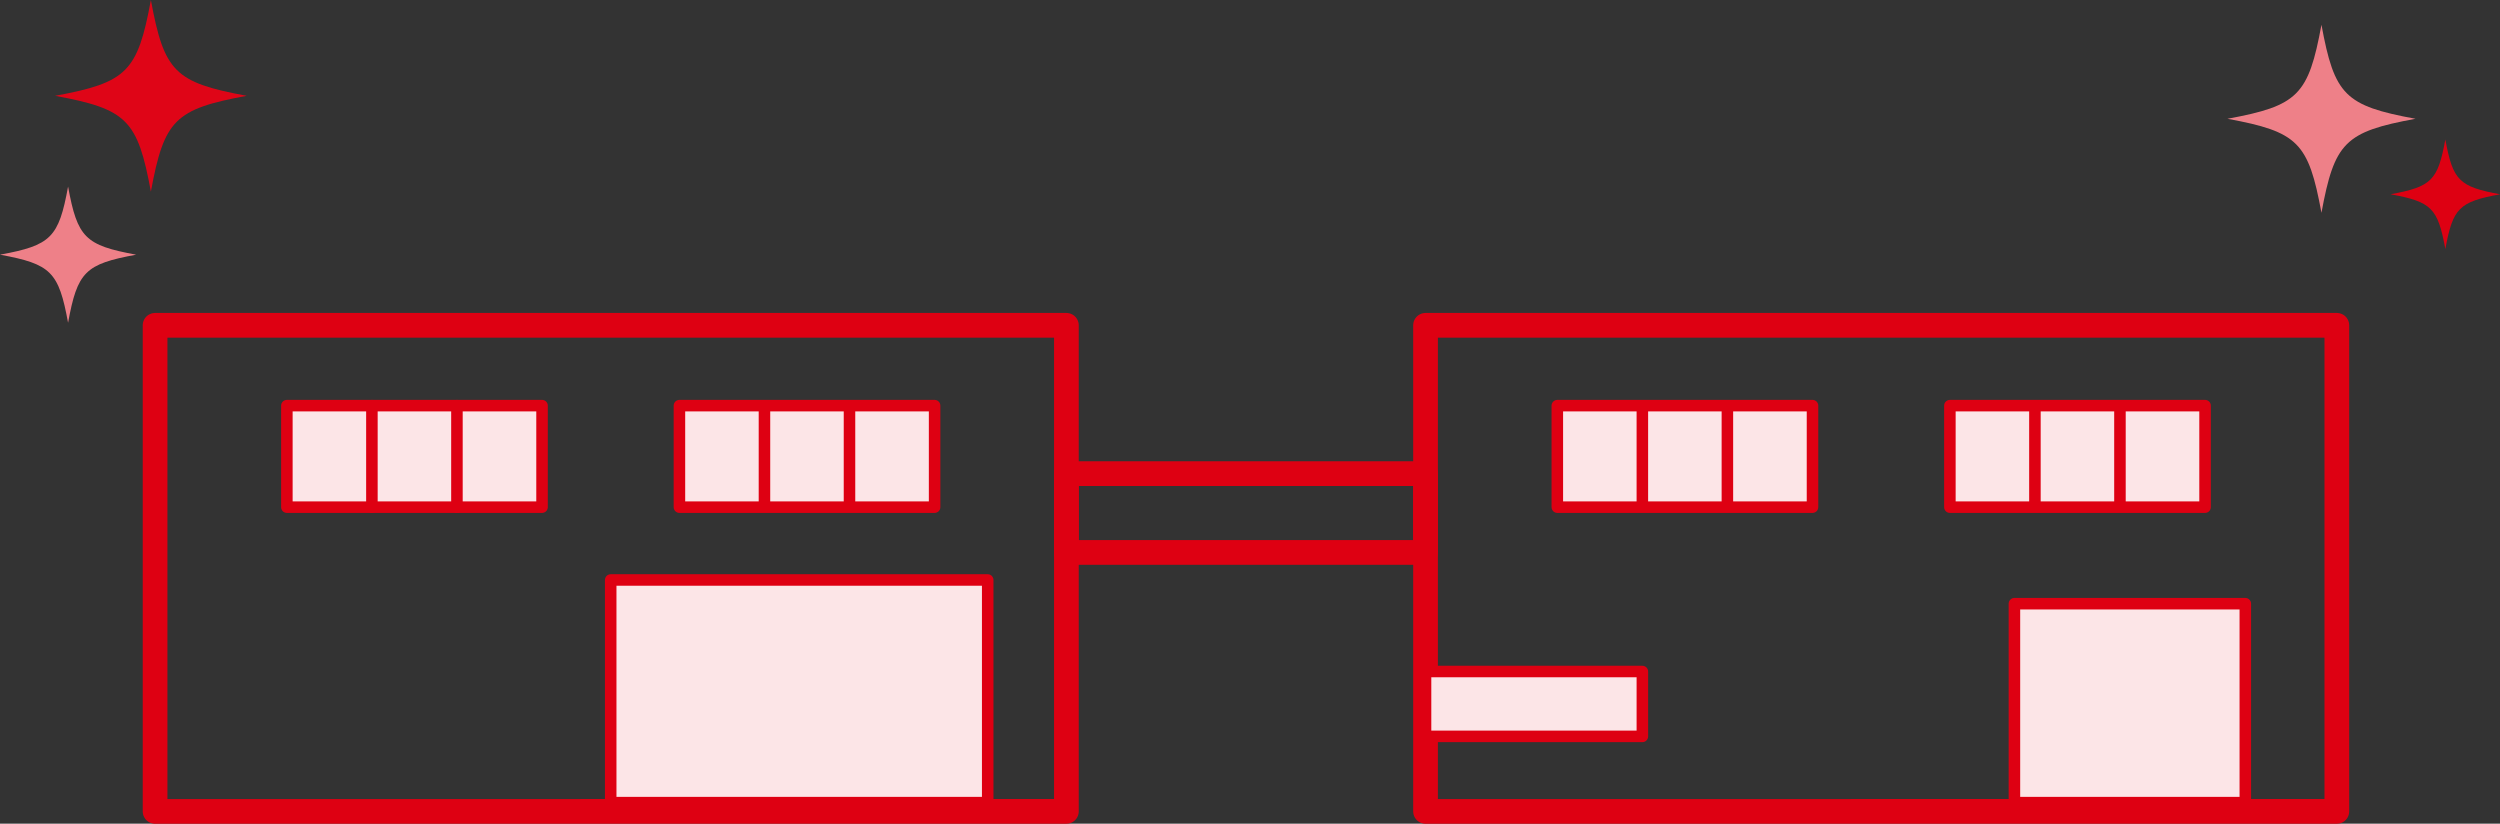
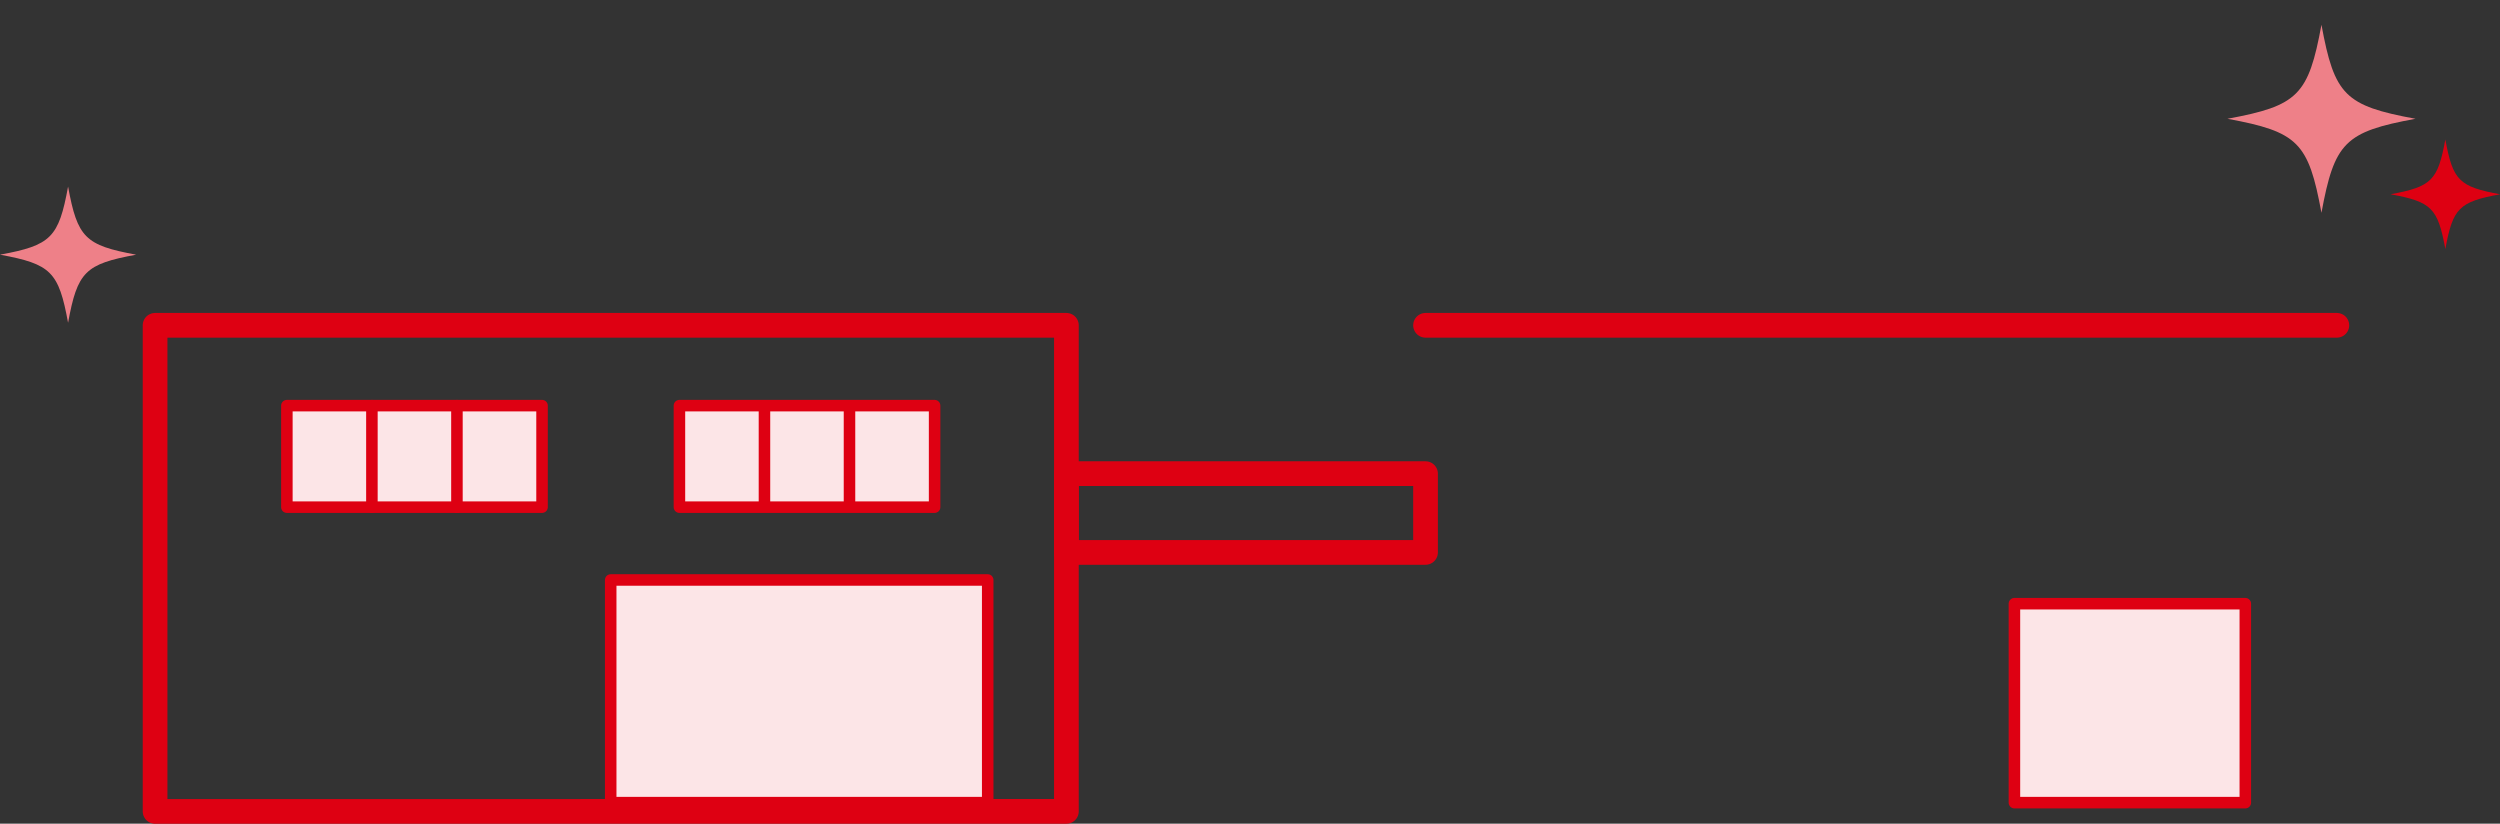
<svg xmlns="http://www.w3.org/2000/svg" id="_レイヤー_2" data-name="レイヤー 2" viewBox="0 0 303.71 100.06">
  <rect x="0" y="0" width="303.71" height="100.06" fill="#333333" stroke="none" />
  <defs>
    <style>.cls-1{stroke-width:3px}.cls-1,.cls-2{fill:none}.cls-1,.cls-2,.cls-3{stroke:#de0012;stroke-linecap:round;stroke-linejoin:round}.cls-2,.cls-3{stroke-width:1.4px}.cls-4{fill:#ee8088}.cls-5{fill:#de0012}.cls-6{fill:#df0517}.cls-3{fill:#fce5e7}</style>
  </defs>
  <g id="_デザイン" data-name="デザイン">
-     <path class="cls-1" d="M173.18 39.52h110.71v59.05H173.18z" />
-     <path class="cls-3" d="M189.19 49.28h31v12.33h-31zM199.52 49.28v12.33M209.85 49.28v12.33M236.88 49.28h31v12.33h-31zM247.21 49.28v12.33M257.54 49.28v12.33M173.18 81.58h26.34v7.88h-26.34z" />
+     <path class="cls-1" d="M173.18 39.52h110.71H173.18z" />
    <path class="cls-1" d="M18.84 39.52h110.71v59.05H18.84z" />
    <path class="cls-3" d="M34.85 49.28h31v12.33h-31z" />
    <path class="cls-2" d="M45.18 49.28v12.33M55.51 49.28v12.33" />
    <path class="cls-3" d="M82.54 49.28h31v12.33h-31zM92.87 49.28v12.33M103.2 49.28v12.33" />
    <path class="cls-1" d="M129.55 57.54h43.63v9.57h-43.63z" />
    <path class="cls-3" d="M74.19 70.46h45.8v27.05h-45.8zM244.72 73.34h28.05v24.17h-28.05z" />
    <path class="cls-4" d="M270.6 14.43c8.57-1.58 9.84-2.86 11.42-11.42 1.58 8.57 2.86 9.84 11.42 11.42-8.57 1.58-9.84 2.86-11.42 11.42-1.58-8.57-2.86-9.84-11.42-11.42zM0 30.94c6.2-1.14 7.13-2.07 8.27-8.27 1.14 6.2 2.07 7.13 8.27 8.27-6.2 1.14-7.13 2.07-8.27 8.27-1.14-6.2-2.07-7.13-8.27-8.27z" />
-     <path class="cls-6" d="M6.69 11.64C15.42 10.03 16.72 8.73 18.33 0c1.61 8.73 2.91 10.03 11.64 11.64-8.73 1.61-10.03 2.91-11.64 11.64-1.61-8.73-2.91-10.03-11.64-11.64z" />
    <path class="cls-5" d="M290.42 23.6c4.98-.92 5.73-1.66 6.65-6.65.92 4.98 1.66 5.73 6.65 6.65-4.98.92-5.73 1.66-6.65 6.65-.92-4.98-1.66-5.73-6.65-6.65z" />
  </g>
</svg>